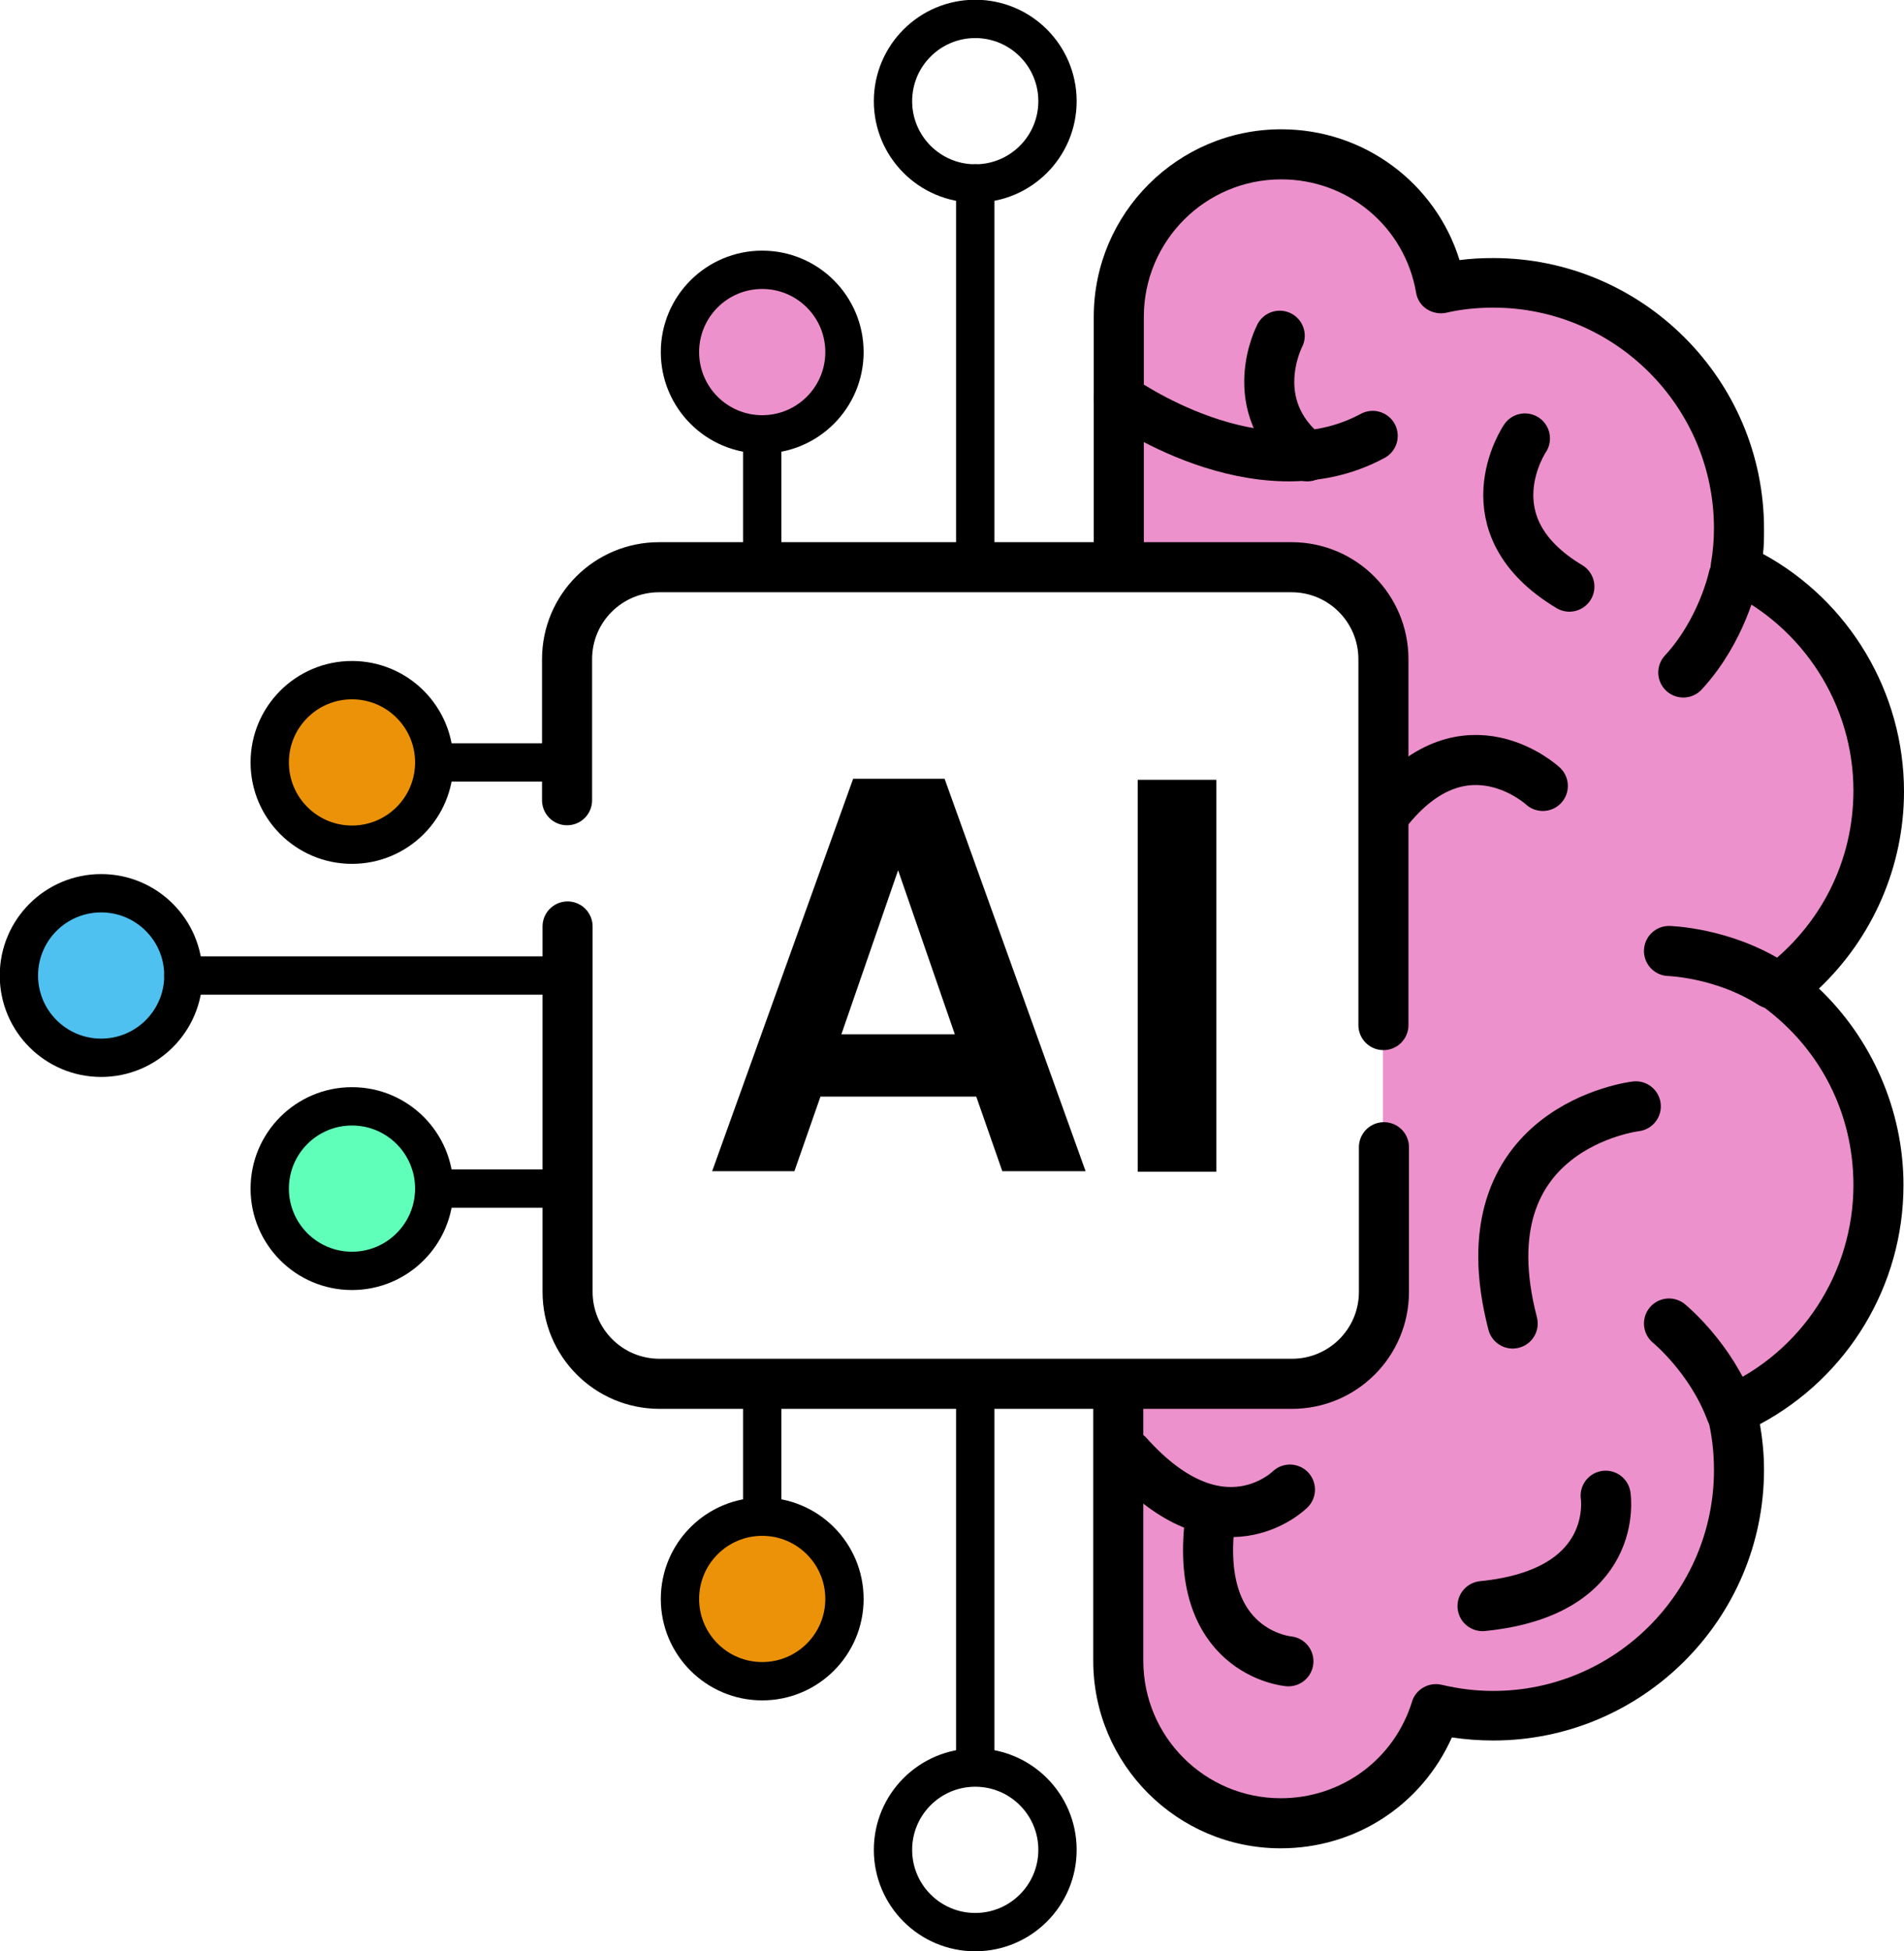
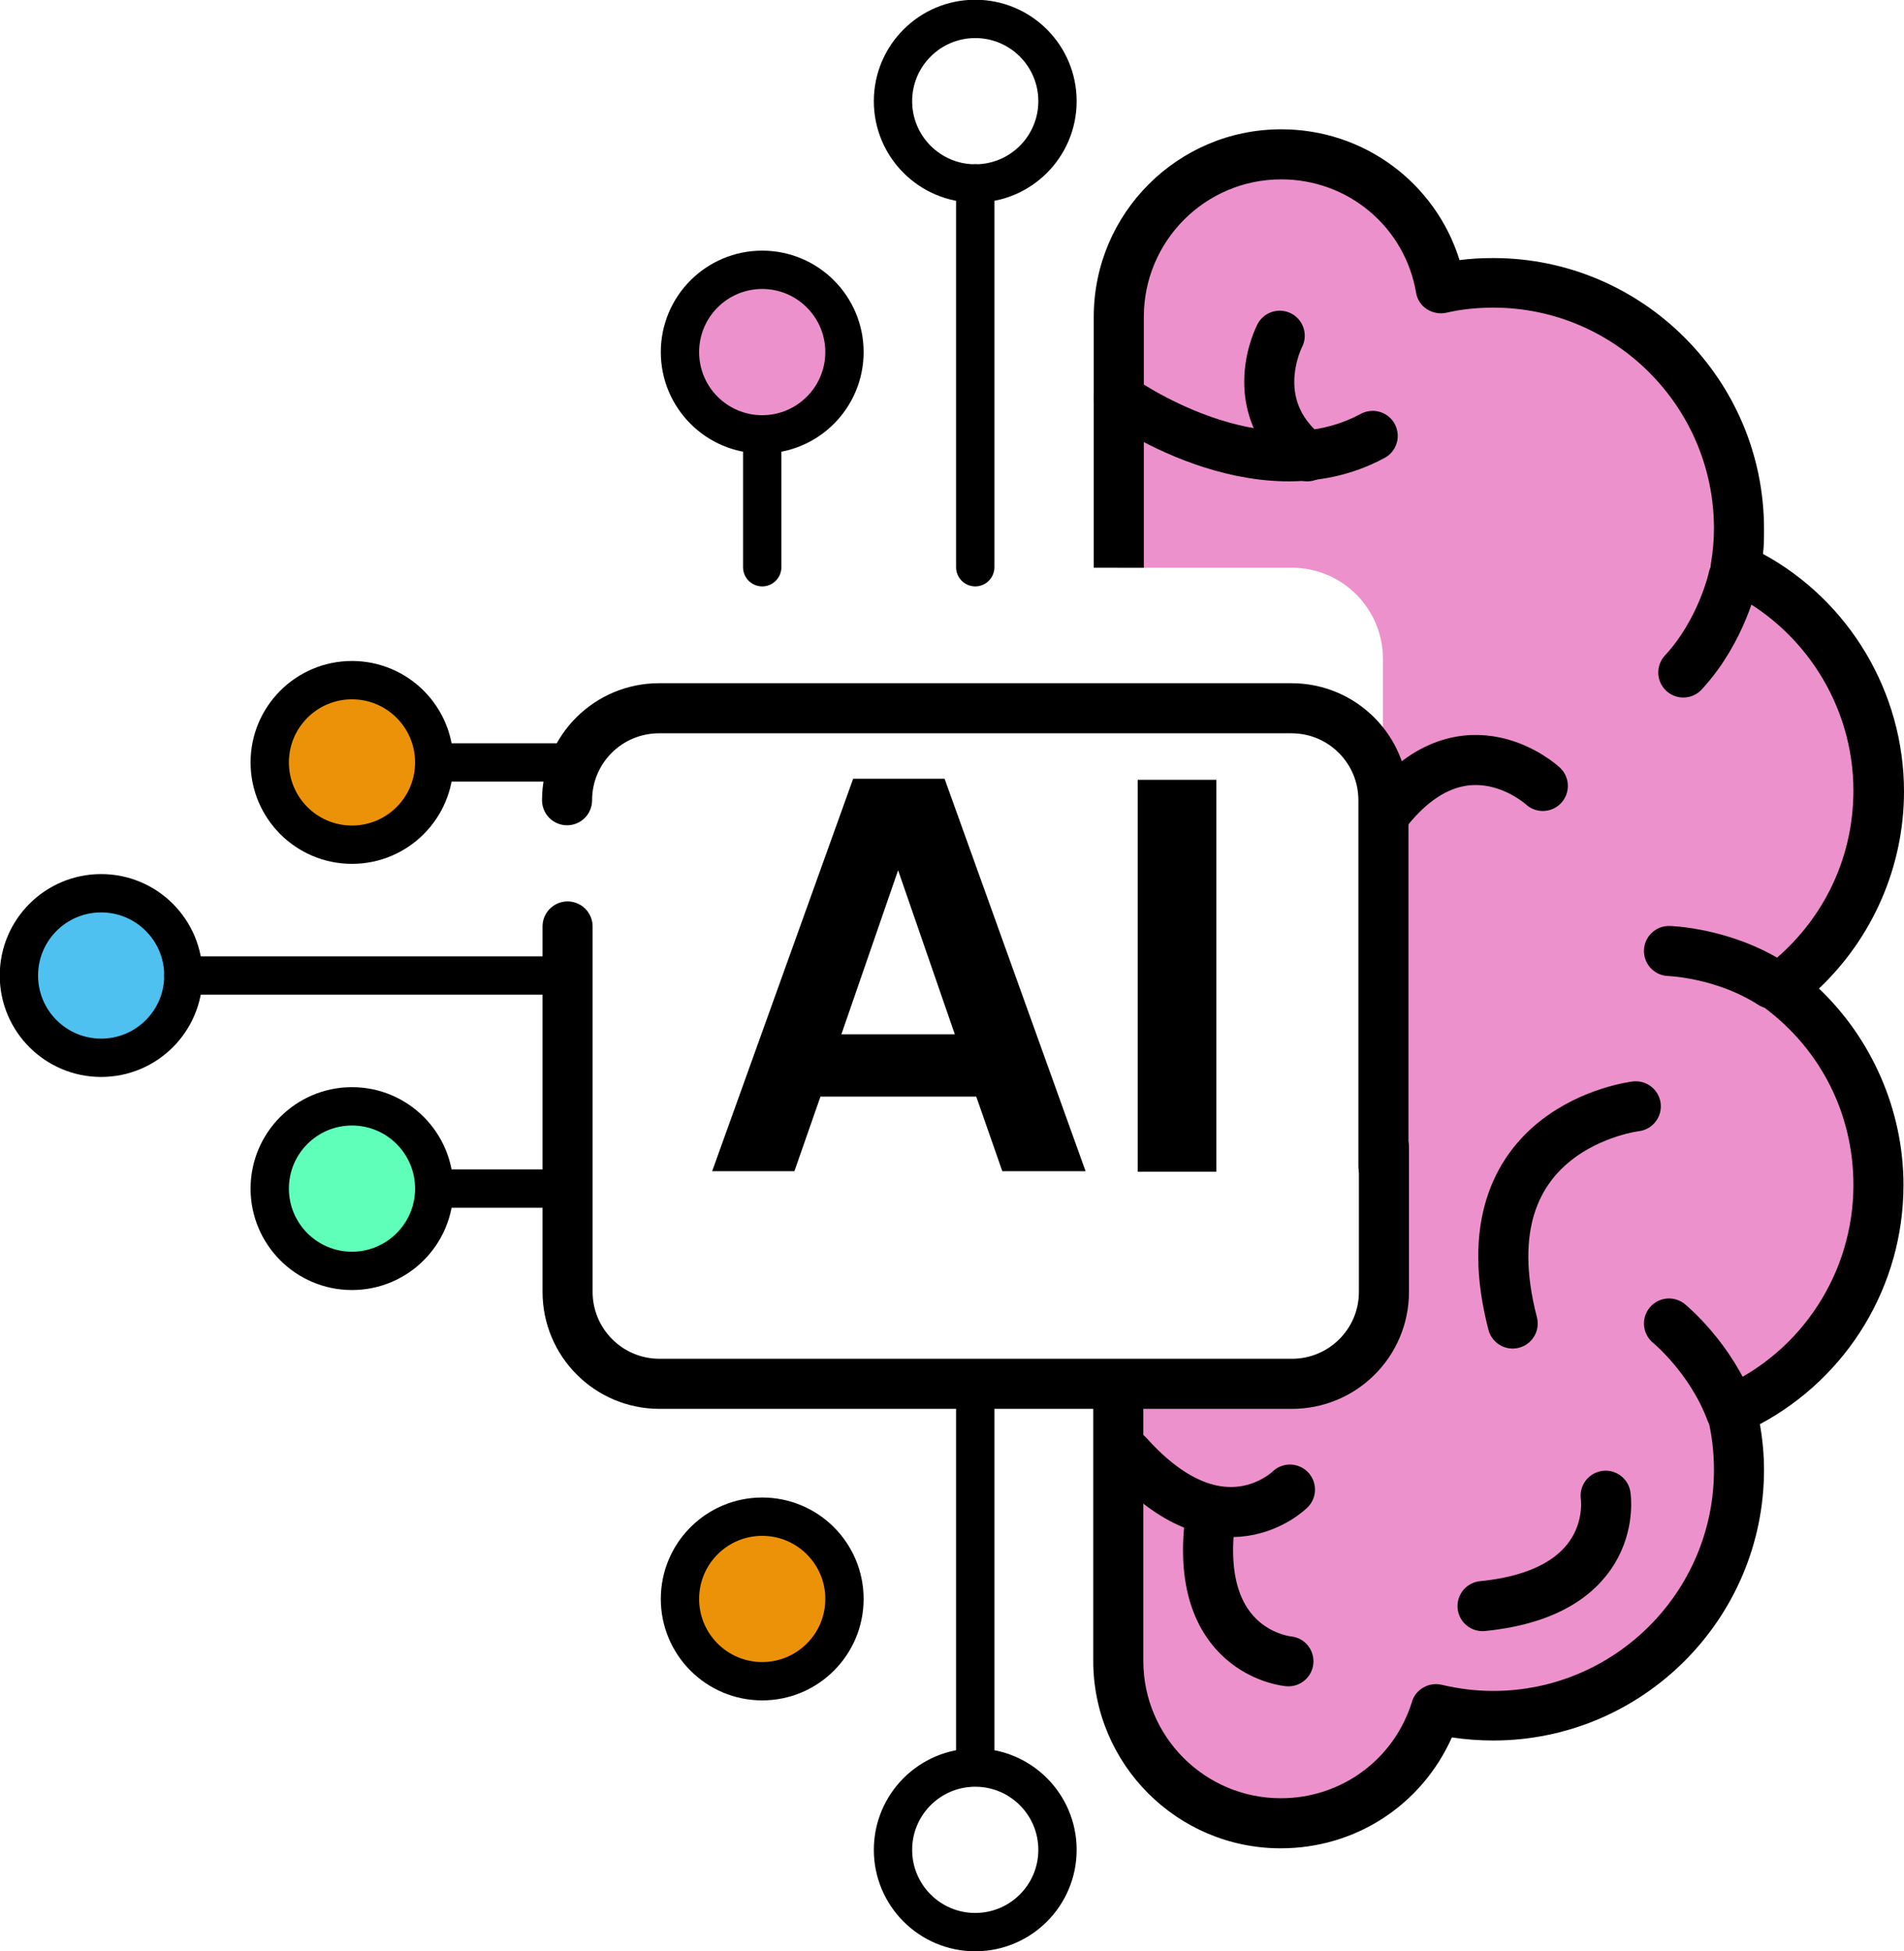
<svg xmlns="http://www.w3.org/2000/svg" id="Layer_2" data-name="Layer 2" viewBox="0 0 37.27 38.18">
  <defs>
    <style>
      .cls-1, .cls-2, .cls-3 {
        stroke-width: 0px;
      }

      .cls-4, .cls-5, .cls-2 {
        fill: none;
      }

      .cls-4, .cls-5, .cls-6, .cls-7, .cls-8, .cls-9 {
        stroke: #000;
        stroke-linecap: round;
        stroke-linejoin: round;
      }

      .cls-4, .cls-6, .cls-7, .cls-8, .cls-9 {
        stroke-width: .75px;
      }

      .cls-5 {
        stroke-width: .98px;
      }

      .cls-6 {
        fill: #5fffba;
      }

      .cls-3, .cls-7 {
        fill: #ed91cc;
      }

      .cls-8 {
        fill: #eb9208;
      }

      .cls-9 {
        fill: #4ec1f0;
      }
    </style>
  </defs>
  <g id="Layer_1-2" data-name="Layer 1">
    <g>
      <g>
        <path class="cls-3" d="M34.83,19.35c1.18-.88,1.94-2.28,1.94-3.86,0-1.94-1.15-3.61-2.8-4.37.04-.25.06-.51.06-.77,0-2.66-2.16-4.81-4.81-4.81-.35,0-.7.04-1.03.11-.26-1.49-1.56-2.63-3.13-2.63-1.75,0-3.18,1.42-3.18,3.18v4.91h3.41c.98,0,1.78.8,1.78,1.78v12.43c0,.98-.8,1.78-1.78,1.78h-3.41v5.44c0,1.75,1.42,3.18,3.18,3.18,1.43,0,2.64-.94,3.04-2.24.36.09.73.13,1.12.13,2.66,0,4.81-2.16,4.81-4.81,0-.4-.05-.79-.14-1.17,1.69-.75,2.88-2.44,2.88-4.41,0-1.58-.76-2.99-1.94-3.86Z" />
        <path class="cls-5" d="M21.9,7.79s2.71,1.96,4.97.74" />
-         <path class="cls-5" d="M29.85,8.58s-1.15,1.69.87,2.9" />
        <path class="cls-5" d="M30.2,15.38s-1.5-1.39-3,.43" />
        <path class="cls-5" d="M25.05,6.57s-.72,1.37.54,2.36" />
        <path class="cls-5" d="M32.02,21.65s-3.41.4-2.41,4.25" />
        <path class="cls-5" d="M31.43,29.27s.3,1.89-2.41,2.16" />
        <path class="cls-5" d="M25.25,29.15s-1.35,1.35-3.17-.68" />
        <path class="cls-5" d="M25.22,32.51s-1.91-.16-1.52-2.86" />
        <path class="cls-5" d="M33.93,11.3s-.22,1.04-.98,1.86" />
        <path class="cls-5" d="M32.67,25.9s.82.67,1.21,1.72" />
        <path class="cls-5" d="M32.67,18.61s1.06.03,2.01.64" />
        <g>
          <path class="cls-2" d="M27.09,12.87v12.43c0,.98-.8,1.78-1.78,1.78h-2.92v5.44c0,1.48,1.2,2.69,2.69,2.69,1.19,0,2.22-.76,2.57-1.89.08-.25.33-.39.58-.33.33.08.67.12,1.01.12,2.38,0,4.32-1.94,4.32-4.32,0-.35-.04-.71-.13-1.05-.06-.23.06-.47.28-.57,1.57-.69,2.58-2.24,2.58-3.96,0-1.38-.64-2.64-1.74-3.47-.12-.09-.2-.24-.2-.39s.07-.3.2-.39c1.11-.83,1.74-2.09,1.74-3.47,0-1.68-.99-3.22-2.51-3.92-.2-.09-.31-.31-.28-.52.04-.23.06-.46.06-.69,0-2.38-1.94-4.32-4.32-4.32-.31,0-.62.03-.92.1-.13.03-.27,0-.38-.07-.11-.07-.19-.19-.21-.32-.22-1.29-1.34-2.22-2.64-2.22-1.48,0-2.69,1.2-2.69,2.69v4.91h2.92c.98,0,1.78.8,1.78,1.78Z" />
          <path class="cls-1" d="M35.6,19.35c1.06-1,1.67-2.4,1.67-3.86,0-1.94-1.07-3.73-2.76-4.65.02-.16.02-.33.02-.49,0-2.92-2.38-5.3-5.3-5.3-.22,0-.44.01-.66.04-.47-1.51-1.87-2.56-3.49-2.56-2.02,0-3.67,1.64-3.67,3.67v4.91h.98v-4.91c0-1.48,1.2-2.69,2.69-2.69,1.31,0,2.42.93,2.64,2.22.02.13.1.25.21.32.11.07.25.1.38.07.3-.07.62-.1.92-.1,2.38,0,4.32,1.94,4.32,4.32,0,.23-.02.46-.06.69-.03.22.08.43.28.52,1.53.71,2.51,2.25,2.51,3.92,0,1.38-.64,2.64-1.74,3.47-.12.09-.2.24-.2.39s.07.3.2.39c1.11.83,1.74,2.09,1.74,3.47,0,1.71-1.01,3.27-2.58,3.96-.22.1-.34.34-.28.57.09.34.13.69.13,1.05,0,2.38-1.94,4.32-4.32,4.32-.34,0-.67-.04-1.01-.12-.25-.06-.51.09-.58.33-.35,1.13-1.38,1.89-2.57,1.89-1.48,0-2.69-1.2-2.69-2.69v-5.44h-.98v5.44c0,2.02,1.64,3.67,3.67,3.67,1.47,0,2.76-.85,3.35-2.17.27.04.54.06.81.06,2.92,0,5.3-2.38,5.3-5.3,0-.3-.03-.6-.08-.89,1.72-.92,2.81-2.71,2.81-4.68,0-1.46-.62-2.87-1.67-3.86Z" />
        </g>
      </g>
      <circle class="cls-4" cx="19.09" cy="1.98" r="1.61" />
      <circle class="cls-7" cx="14.92" cy="6.89" r="1.61" />
      <circle class="cls-4" cx="19.09" cy="36.2" r="1.61" />
      <circle class="cls-8" cx="14.92" cy="31.29" r="1.61" />
      <circle class="cls-9" cx="1.98" cy="19.09" r="1.61" />
      <circle class="cls-6" cx="6.89" cy="23.26" r="1.61" />
      <circle class="cls-8" cx="6.89" cy="14.92" r="1.61" />
-       <path class="cls-5" d="M11.1,15.66v-2.76c0-1,.81-1.8,1.8-1.8h12.38c1,0,1.8.81,1.8,1.8v7.16" />
+       <path class="cls-5" d="M11.1,15.66c0-1,.81-1.8,1.8-1.8h12.38c1,0,1.8.81,1.8,1.8v7.16" />
      <path class="cls-5" d="M27.09,22.45v2.83c0,1-.81,1.8-1.8,1.8h-12.38c-1,0-1.8-.81-1.8-1.8v-7.15" />
      <line class="cls-4" x1="19.09" y1="3.59" x2="19.09" y2="11.1" />
      <line class="cls-4" x1="14.92" y1="8.5" x2="14.92" y2="11.1" />
      <line class="cls-4" x1="19.09" y1="34.58" x2="19.09" y2="27.08" />
-       <line class="cls-4" x1="14.92" y1="29.68" x2="14.92" y2="27.08" />
      <line class="cls-4" x1="3.59" y1="19.09" x2="11.1" y2="19.09" />
      <line class="cls-4" x1="8.5" y1="14.92" x2="11.1" y2="14.92" />
      <line class="cls-4" x1="8.5" y1="23.26" x2="11.1" y2="23.26" />
      <g>
        <path class="cls-1" d="M19.11,21.46h-3.05l-.51,1.46h-1.61l2.76-7.68h1.79l2.76,7.68h-1.63l-.51-1.46ZM17.58,17.03l-1.11,3.21h2.22l-1.11-3.21Z" />
        <path class="cls-1" d="M22.27,15.26h1.54v7.67h-1.54v-7.67Z" />
      </g>
    </g>
  </g>
</svg>